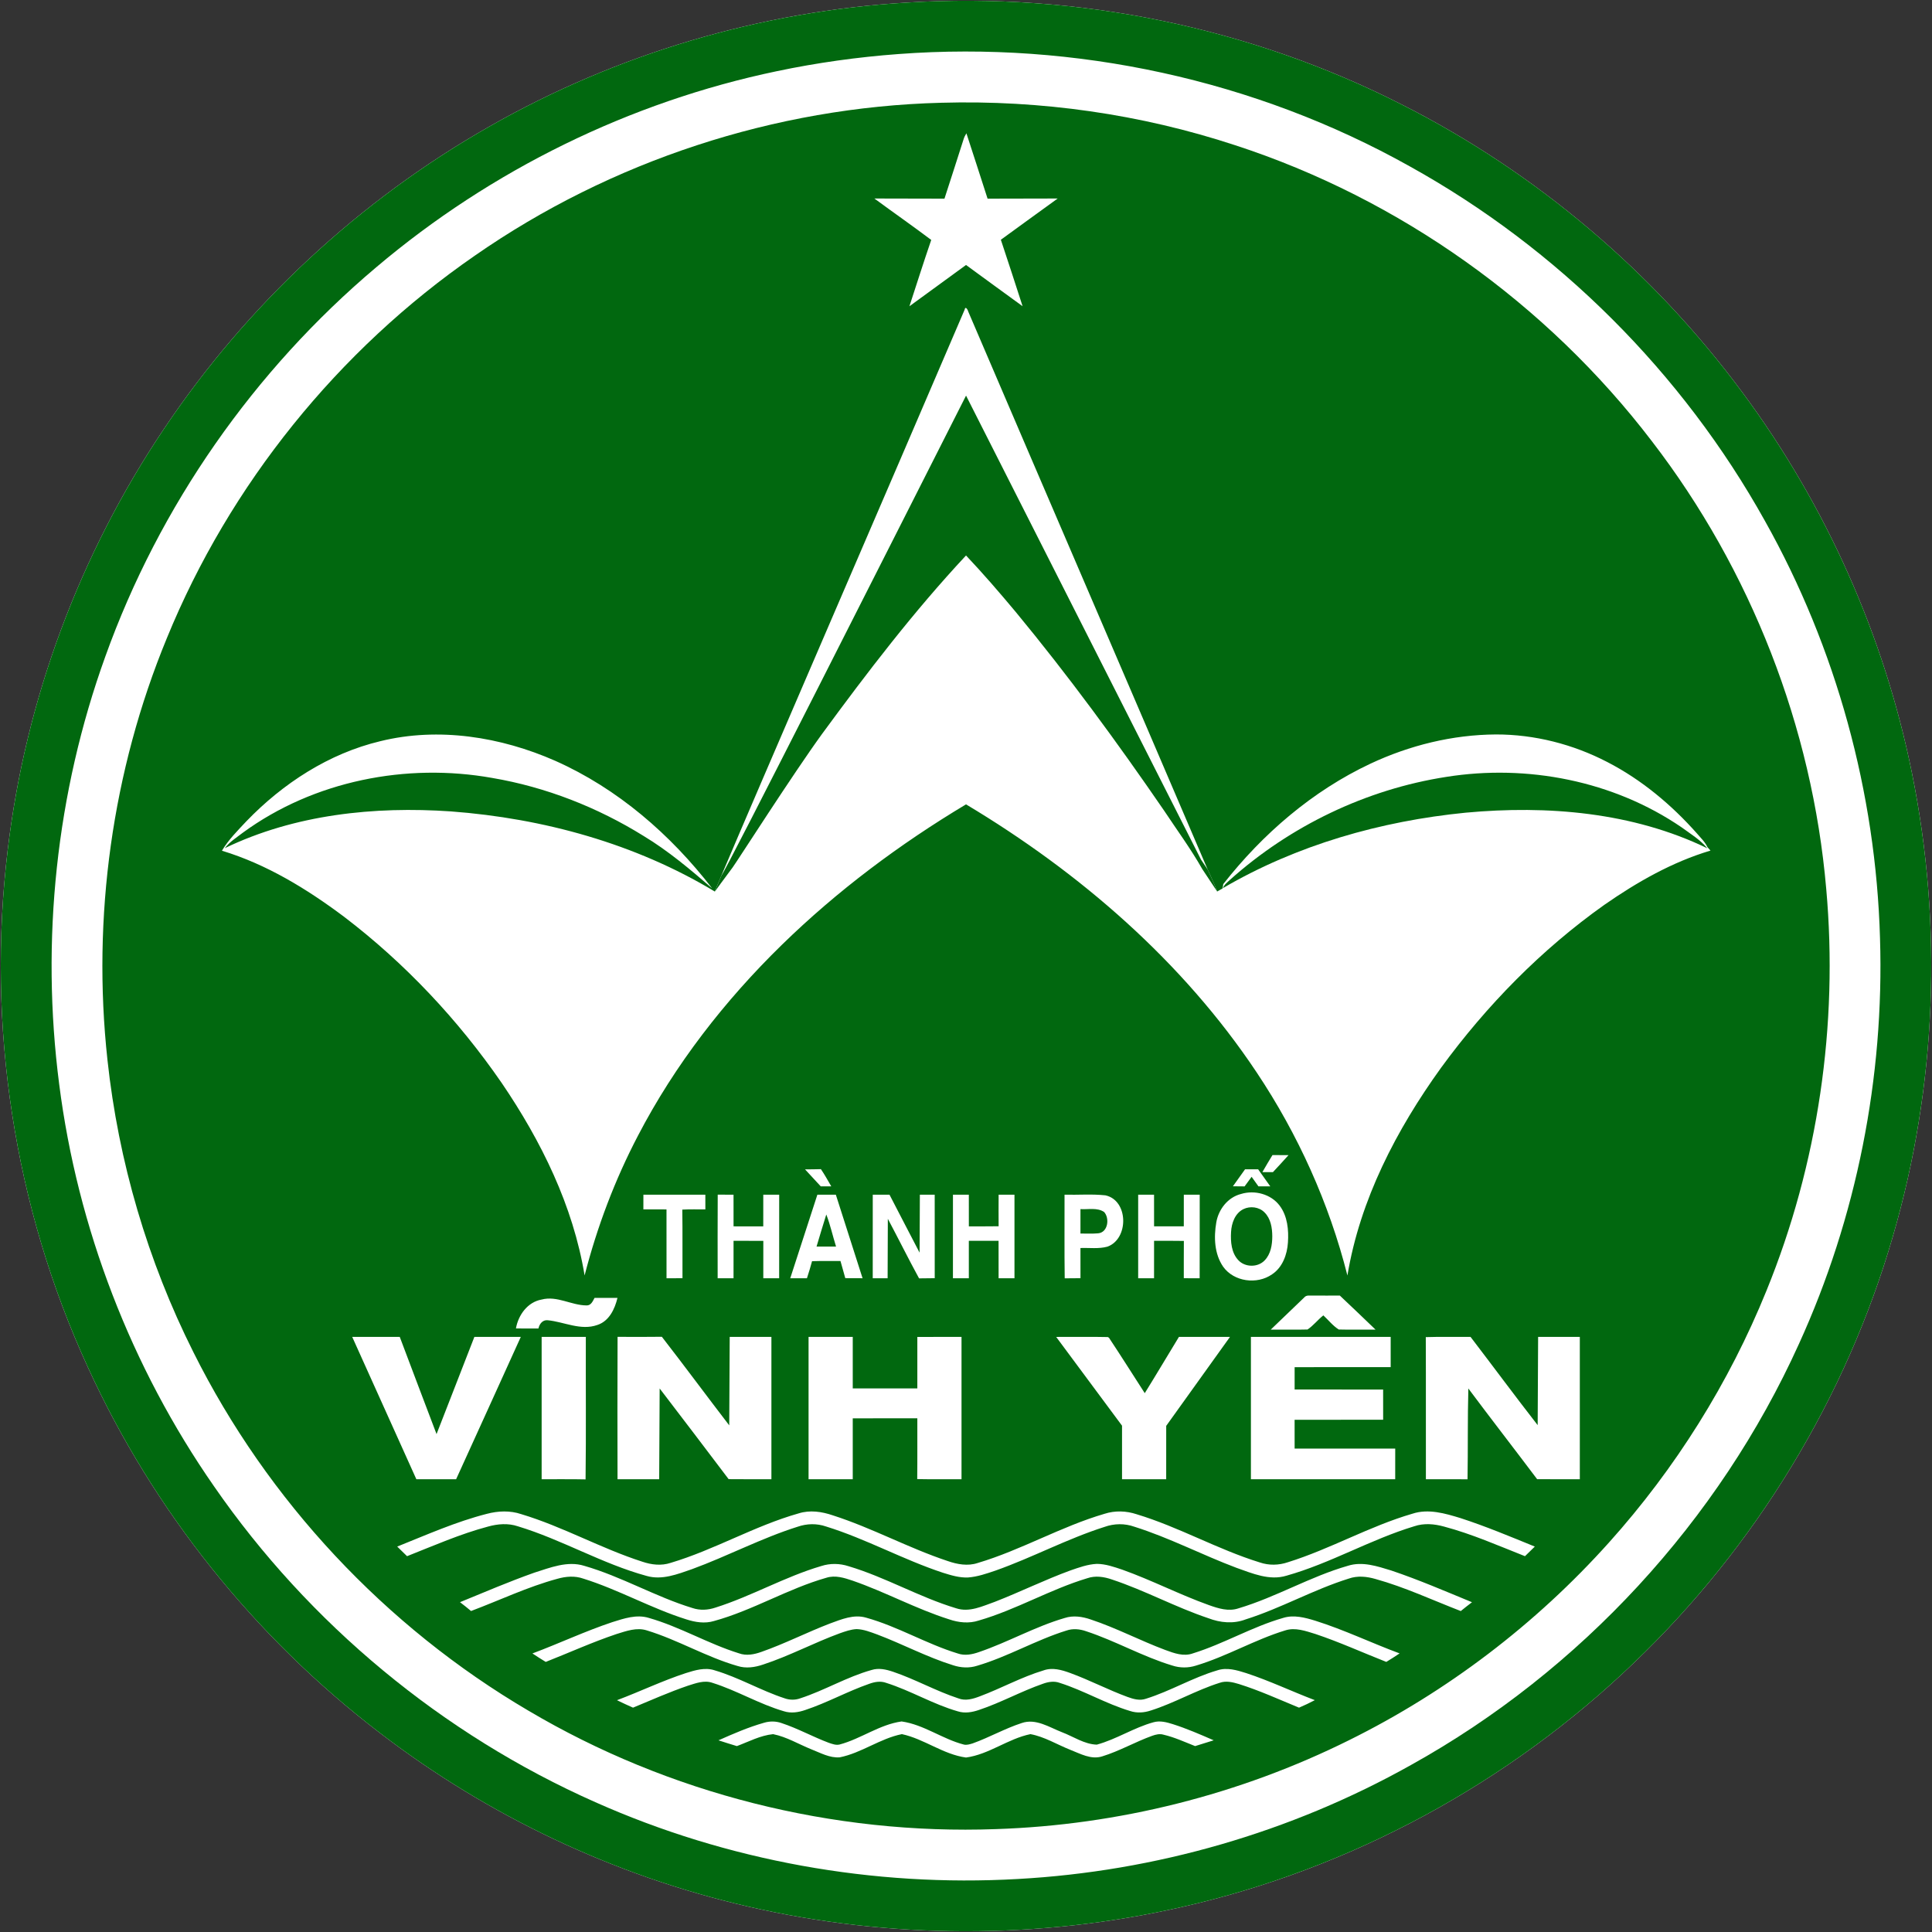
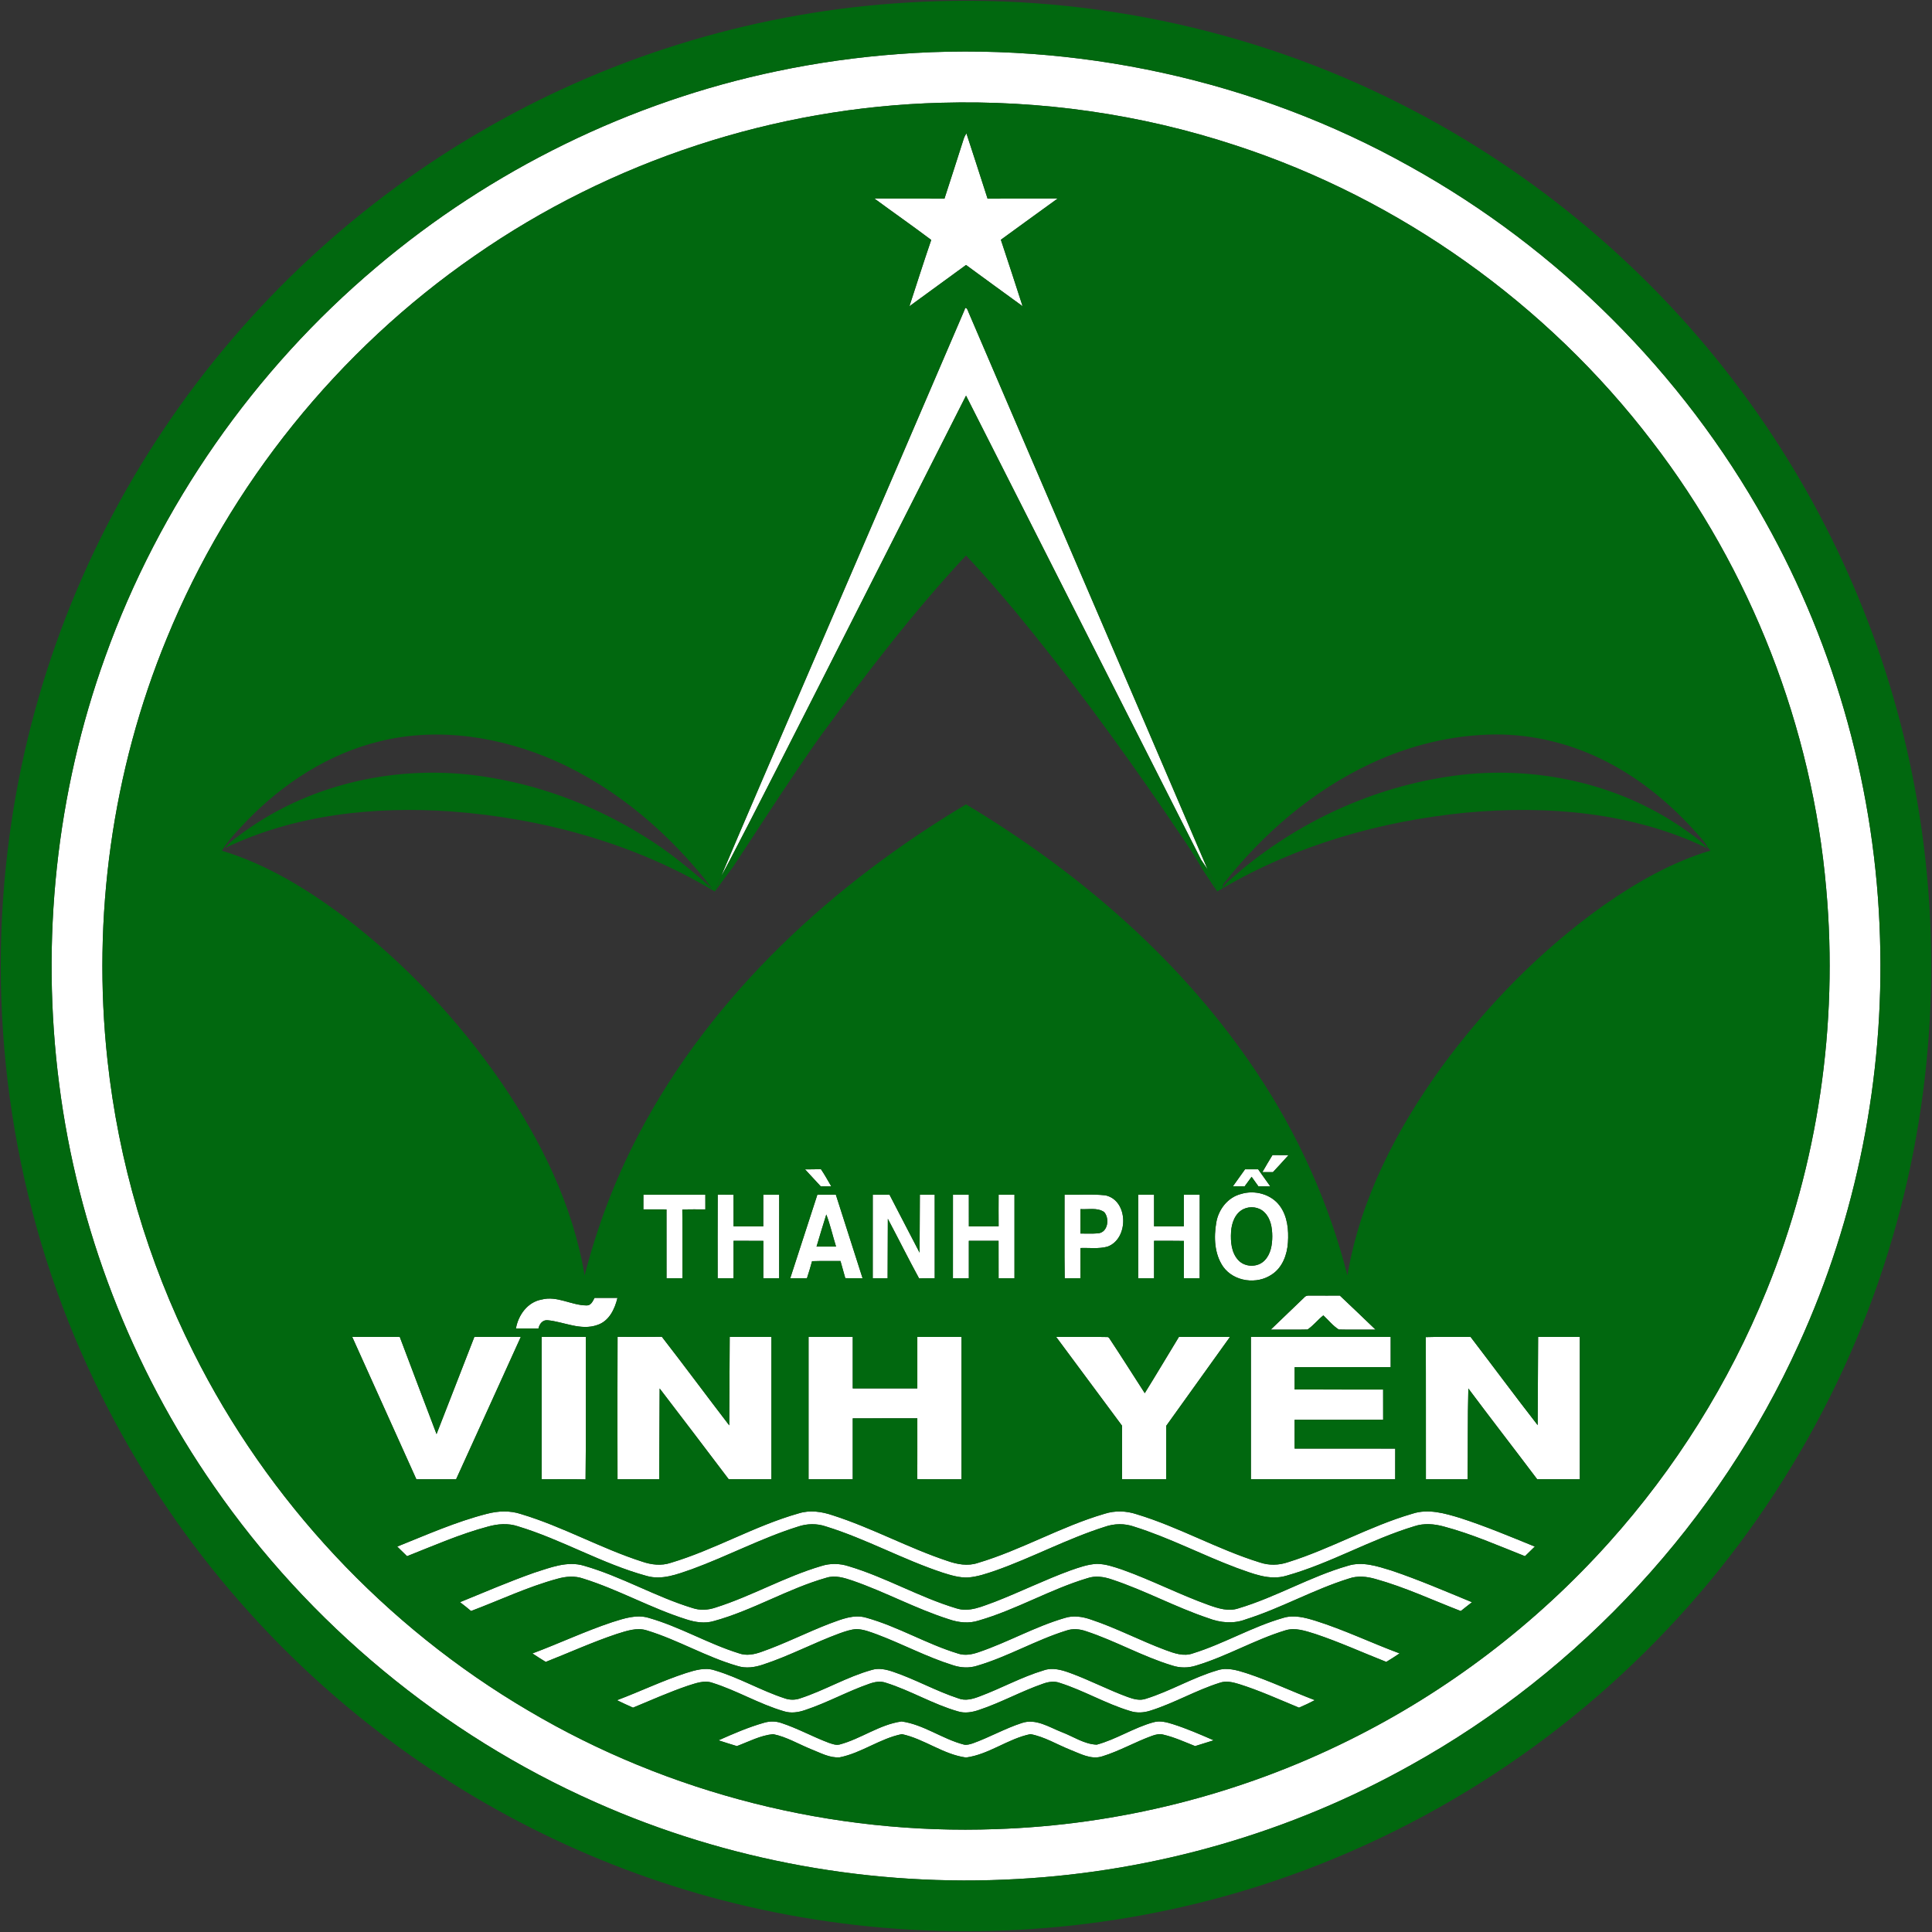
<svg xmlns="http://www.w3.org/2000/svg" version="1.1" id="Layer_1" x="0px" y="0px" viewBox="0 0 900.72 900.72" style="enable-background:new 0 0 900.72 900.72;" xml:space="preserve">
  <rect x="0" y="0" width="900.72" height="900.72" fill="#333333" stroke="none" />
  <style type="text/css"> .st0{fill:#FFFFFF;} .st1{fill:#01680F;} </style>
  <g>
    <path class="st0" d="M428.48,595.99c2.43-0.06,4.86-0.07,7.3-0.08c-0.02-12.98,0.01-25.95-0.01-38.93 c-2.31-0.01-4.62-0.01-6.92-0.01c-0.08,9.01-0.04,18.02-0.13,27.03c-4.74-8.98-9.32-18.03-14.03-27.03c-2.6,0-5.21,0-7.8,0.01 c-0.01,12.98-0.01,25.97-0.01,38.95c2.31,0,4.62,0,6.94,0c0.03-9.24,0.06-18.48,0.1-27.72 C418.83,577.44,423.47,586.81,428.48,595.99z" />
    <path class="st0" d="M387.54,553.08c-1.57-2.7-3.07-5.44-4.82-8.01c-2.47,0.08-4.94,0.09-7.4,0.1c2.42,2.64,4.86,5.29,7.31,7.91 C384.26,553.07,385.89,553.07,387.54,553.08z" />
    <path class="st0" d="M397.56,623.28c-6.87-0.01-13.73-0.01-20.6,0c0,22.12,0,44.23,0,66.35c6.87,0.01,13.73,0.01,20.6,0 c0.01-9.46,0-18.93,0-28.39c10.04-0.02,20.07-0.01,30.11-0.01c-0.03,9.45,0.06,18.89-0.05,28.34c6.88,0.14,13.77,0.04,20.65,0.06 c0-22.12,0-44.23,0-66.35c-6.87-0.01-13.74-0.02-20.6,0.01c0,8,0,16,0,24c-10.04,0-20.07,0.01-30.11,0 C397.56,639.28,397.56,631.28,397.56,623.28z" />
    <path class="st0" d="M658.5,705.7c-19.99,5.81-38.18,16.43-58.04,22.62c-4.26,1.46-8.88,1.56-13.14,0.1 c-19.67-6.08-37.69-16.51-57.4-22.46c-4.84-1.61-10.11-1.79-14.99-0.21c-20.33,5.95-38.81,16.9-59.11,22.93 c-4.63,1.55-9.54,0.64-14.02-0.92c-18.23-6.05-35.18-15.4-53.47-21.27c-5.13-1.76-10.74-2.61-16.01-0.93 c-20.57,5.83-39.18,16.96-59.65,23.06c-4.32,1.45-8.94,0.91-13.17-0.53c-19.29-6.18-37.07-16.35-56.49-22.18 c-5.2-1.76-10.82-1.53-16.08-0.13c-14.38,3.67-27.99,9.75-41.74,15.25c1.53,1.48,3.06,2.98,4.59,4.48 c12.45-4.92,24.76-10.35,37.72-13.8c4.53-1.27,9.4-1.67,13.93-0.14c20.57,6.22,39.28,17.47,60.04,23.14 c7.16,2.08,14.37-0.81,21.08-3.13c16.66-6.09,32.41-14.48,49.34-19.81c4.28-1.49,8.95-1.59,13.25-0.1 c18.68,5.79,35.88,15.43,54.44,21.55c3.81,1.19,7.74,2.41,11.78,2.21c4.41-0.33,8.61-1.81,12.76-3.21 c17.23-6.09,33.43-14.84,50.87-20.38c4.46-1.59,9.35-1.67,13.83-0.08c16.38,5.15,31.64,13.17,47.68,19.19 c7.41,2.61,15.37,6.09,23.32,3.64c20.54-5.78,39.12-16.86,59.53-23.03c4.51-1.53,9.37-1.11,13.9,0.15 c12.96,3.45,25.26,8.88,37.71,13.8c1.52-1.5,3.05-3,4.59-4.48c-11.46-4.67-22.89-9.46-34.66-13.28 C673.71,705.56,665.93,703.26,658.5,705.7z" />
    <path class="st0" d="M376.2,595.95c0.86-2.64,1.68-5.29,2.39-7.97c4.42-0.16,8.83-0.05,13.25-0.09c0.77,2.66,1.53,5.33,2.25,8.01 c2.68,0.03,5.36,0.04,8.05,0.03c-4.14-12.99-8.3-25.97-12.46-38.95c-2.87-0.01-5.74-0.01-8.61-0.01 c-4.23,12.99-8.45,25.97-12.65,38.97C371.01,595.93,373.6,595.93,376.2,595.95z M385.23,566.21c1.88,4.87,2.99,9.99,4.55,14.97 c-3.04,0-6.07,0-9.1,0C382.2,576.19,383.63,571.17,385.23,566.21z" />
    <path class="st0" d="M496.38,595.97c2.44-0.04,4.89-0.05,7.35-0.06c-0.02-4.7-0.02-9.39-0.01-14.07c4.19-0.16,8.49,0.49,12.59-0.64 c10.01-3.6,9.88-21.57-0.95-23.92c-6.32-0.68-12.71-0.14-19.06-0.3C496.34,569.98,496.19,582.97,496.38,595.97z M503.72,563.7 c3.64,0.25,7.81-0.83,11.03,1.35c2.65,2.89,1.83,9.47-2.72,9.93c-2.76,0.26-5.55,0.09-8.31,0.11 C503.71,571.29,503.71,567.5,503.72,563.7z" />
    <path class="st0" d="M451.69,571.75c-0.02-4.93,0-9.85-0.01-14.77c-2.47-0.01-4.94-0.01-7.4,0c-0.01,12.98-0.01,25.97-0.01,38.95 c2.47,0,4.94,0,7.41,0c0-5.82,0.01-11.63,0-17.44c4.62-0.02,9.24-0.01,13.86-0.01c0.02,5.82-0.01,11.64,0.02,17.46 c2.46-0.01,4.93-0.01,7.4-0.01c0.01-12.98,0.01-25.97,0-38.95c-2.47-0.01-4.93-0.01-7.39-0.01c-0.03,4.9-0.04,9.81,0,14.73 C460.94,571.79,456.32,571.72,451.69,571.75z" />
    <path class="st0" d="M559.29,595.95c0.06-12.99,0.01-25.98,0.03-38.97c-2.48-0.01-4.95-0.01-7.41,0c-0.02,4.92,0,9.84-0.01,14.76 c-4.62,0-9.24,0-13.86,0c-0.01-4.92,0-9.84-0.01-14.76c-2.47-0.01-4.94-0.01-7.4,0c-0.02,12.98-0.01,25.97,0,38.96 c2.46-0.01,4.93-0.01,7.4-0.01c0.01-5.82,0-11.63,0.01-17.45c4.63,0.01,9.26-0.04,13.89,0.05c-0.06,5.79-0.01,11.59-0.03,17.39 C554.36,595.93,556.82,595.93,559.29,595.95z" />
    <path class="st0" d="M523.1,664.67c-0.01,8.32-0.01,16.64,0,24.96c6.86,0.01,13.72,0.01,20.59,0c0.01-8.29-0.02-16.59,0.01-24.88 c9.93-13.81,19.82-27.64,29.73-41.47c-7.94-0.01-15.87-0.01-23.8,0c-5.33,8.74-10.54,17.54-15.93,26.23 c-5.56-8.61-11.02-17.3-16.69-25.84l-0.54-0.32c-8.02-0.18-16.05-0.03-24.07-0.06C502.61,637.1,512.89,650.86,523.1,664.67z" />
    <path class="st0" d="M628.41,729.98c-17.58,5.04-33.47,14.61-50.98,19.83c-4.63,1.59-9.43,0.06-13.83-1.5 c-13.69-4.9-26.65-11.63-40.35-16.51c-3.86-1.29-7.79-2.69-11.9-2.71c-4.26,0.2-8.31,1.68-12.3,3.06 c-11.95,4.36-23.38,10.02-35.24,14.63c-5.74,2.02-11.9,5.07-18.08,3c-17.21-5.19-32.89-14.47-50.12-19.6 c-4.13-1.34-8.58-1.42-12.72-0.08c-17,5-32.47,14.05-49.35,19.38c-3.46,1.17-7.21,1.38-10.7,0.2 c-17.31-5.28-33.08-14.69-50.5-19.69c-7.82-2.41-15.78,0.85-23.2,3.19c-11.73,4.15-23.17,9.06-34.68,13.77 c1.74,1.33,3.47,2.69,5.15,4.12c13.41-5.04,26.4-11.28,40.27-15.03c3.92-1.12,8.13-1.46,12.05-0.08 c16.45,5.14,31.56,13.81,48,18.99c4.16,1.36,8.68,2.08,12.96,0.78c18.11-4.97,34.35-15.04,52.4-20.17 c4.11-1.3,8.34,0.05,12.24,1.37c15.26,5.28,29.51,13.13,44.92,18.01c4.45,1.54,9.34,2.06,13.88,0.56 c17.42-5.03,33.19-14.48,50.54-19.7c3.79-1.33,7.85-0.71,11.56,0.59c15.34,5.07,29.6,12.92,44.93,18.04 c5.57,2.14,11.75,2.72,17.41,0.54c16.46-5.19,31.58-13.88,48.06-19.02c4.06-1.44,8.43-0.97,12.49,0.21 c13.65,3.79,26.52,9.84,39.71,14.93c1.72-1.4,3.46-2.77,5.23-4.12c-12.47-5.14-24.86-10.49-37.65-14.79 C642.14,730.2,635.16,727.83,628.41,729.98z" />
    <path class="st0" d="M567.45,778.76c-11.44,3.36-21.78,9.65-33.16,13.2c-2.87,1.03-5.87,0.18-8.61-0.82 c-9.06-3.32-17.64-7.84-26.7-11.15c-3.97-1.46-8.34-2.73-12.5-1.22c-10.25,3.08-19.66,8.34-29.66,12.07 c-3.18,1.22-6.72,2.28-10.05,0.95c-10.42-3.42-20.04-8.89-30.43-12.4c-3.2-1.08-6.68-1.88-9.99-0.82 c-11.55,3.22-21.93,9.54-33.32,13.23c-2.35,0.84-4.9,0.8-7.24-0.03c-11.13-3.64-21.32-9.72-32.57-13.03 c-4.47-1.51-9.14-0.08-13.45,1.27c-10.95,3.58-21.35,8.6-32.13,12.65c2.47,1.2,4.96,2.36,7.48,3.47 c8.49-3.52,16.91-7.27,25.61-10.24c3.66-1.14,7.61-2.69,11.43-1.33c11.43,3.58,21.81,9.91,33.32,13.25 c3.27,1.05,6.74,0.52,9.92-0.58c10.21-3.38,19.67-8.68,29.83-12.21c2.53-0.92,5.31-1.42,7.91-0.45 c11.44,3.61,21.84,9.96,33.38,13.27c3.28,1.05,6.76,0.44,9.94-0.66c10.18-3.39,19.6-8.66,29.73-12.18 c2.52-0.92,5.29-1.39,7.88-0.42c11.25,3.56,21.49,9.73,32.8,13.11c3.14,1.05,6.53,0.81,9.64-0.23c11.02-3.49,21.08-9.44,32.1-12.91 c2.96-1.07,6.09-0.31,8.99,0.57c9.59,3,18.74,7.2,28.02,11.01c2.5-1.08,4.97-2.22,7.37-3.5c-10.73-4.07-21.11-9.05-32.03-12.62 C576.63,778.64,571.94,777.22,567.45,778.76z" />
    <path class="st0" d="M328.85,563.83c-0.01-2.29-0.01-4.57-0.01-6.85c-9.63-0.01-19.26-0.01-28.88,0c-0.01,2.27-0.01,4.56-0.01,6.84 c3.59,0,7.19,0,10.78,0.02c0,10.7-0.01,21.4,0.01,32.1c2.48-0.01,4.96-0.01,7.44-0.02c-0.06-10.67,0.08-21.33-0.08-31.99 C321.68,563.74,325.26,563.84,328.85,563.83z" />
    <path class="st0" d="M287.92,623.25c-0.1,22.13-0.07,44.27-0.02,66.4c6.47-0.03,12.94-0.01,19.42-0.02 c0.08-14.1,0.13-28.21,0.22-42.31c10.76,14.06,21.49,28.15,32.16,42.28c6.65,0.08,13.29,0.02,19.94,0.03 c0.01-22.11,0.01-44.23,0-66.35c-6.48-0.01-12.96-0.01-19.44,0c-0.08,13.75-0.15,27.49-0.22,41.24 c-10.54-13.72-20.81-27.64-31.42-41.3C301.68,623.32,294.8,623.28,287.92,623.25z" />
    <path class="st0" d="M423.98,142.78c8.82-6.39,17.59-12.83,26.39-19.24c8.8,6.4,17.55,12.86,26.37,19.22 c-3.33-10.34-6.71-20.67-10.13-30.98c8.79-6.47,17.69-12.79,26.5-19.23c-10.9,0.03-21.8,0.04-32.69,0.07 c-3.3-10.15-6.52-20.33-9.87-30.47c-0.57,0.91-1.06,1.87-1.36,2.91c-2.91,9.2-5.91,18.37-8.87,27.56 c-10.9-0.03-21.79-0.04-32.68-0.07c8.8,6.48,17.77,12.73,26.51,19.31C430.63,122.12,427.35,132.47,423.98,142.78z" />
    <path class="st0" d="M355.86,595.93c2.46,0,4.92,0,7.39,0.01c0.03-12.99,0.01-25.97,0.02-38.96c-2.48-0.01-4.95-0.01-7.42,0 c-0.01,4.92,0.01,9.84-0.01,14.77c-4.62-0.01-9.23,0-13.85-0.01c-0.01-4.92,0-9.84-0.01-14.76c-2.46-0.01-4.92-0.01-7.37-0.02 c-0.09,12.99-0.02,25.98-0.03,38.98c2.46-0.01,4.93-0.01,7.4-0.01c0.01-5.82,0-11.64,0.01-17.45c4.63,0,9.25-0.02,13.88,0.02 C355.84,584.31,355.85,590.12,355.86,595.93z" />
    <path class="st0" d="M277.18,605.1c-0.83,1.55-1.66,3.63-3.8,3.5c-7.08-0.06-13.69-4.63-20.88-2.73 c-6.53,1.16-10.88,7.22-11.96,13.46c3.49,0.05,6.99,0.05,10.49,0.02c0.45-2.08,1.92-4.08,4.29-3.84c7.69,0.74,15.42,4.97,23.19,2.2 c5.48-1.79,8.11-7.42,9.36-12.61C284.31,605.08,280.75,605.07,277.18,605.1z" />
    <path class="st0" d="M648.35,637.38c0-4.7,0-9.4,0-14.1c-21.72,0-43.44-0.01-65.16,0c0,22.12,0,44.23,0,66.35 c22.43,0.01,44.85,0.01,67.27,0c0.01-4.76,0.01-9.52,0.01-14.27c-15.64-0.02-31.27,0.01-46.9-0.01c0-4.48,0-8.95-0.01-13.42 c13.76-0.05,27.52,0.01,41.28-0.03c-0.02-4.7-0.02-9.39-0.01-14.08c-13.75-0.03-27.51,0-41.26-0.02c0-3.47,0-6.94,0-10.41 C618.49,637.37,633.42,637.39,648.35,637.38z" />
    <path class="st0" d="M537.76,802.94c-9.17,2.51-17.26,7.94-26.42,10.43c-5.82-0.18-10.91-3.78-16.25-5.8 c-5.92-2.3-12.19-6.55-18.75-4.27c-7.87,2.56-15.09,6.7-22.87,9.49c-1.31,0.39-2.72,0.87-4.09,0.55 c-10.02-2.58-18.7-9.33-29.04-10.78c-10.31,1.42-18.97,8.12-28.94,10.76c-1.72,0.4-3.42-0.28-5.02-0.81 c-7.46-2.8-14.47-6.71-22.04-9.2c-2.64-0.93-5.52-0.94-8.18-0.13c-7.29,2.07-14.27,5.1-21.19,8.18c2.84,0.94,5.71,1.81,8.57,2.69 c5.54-2.06,10.94-4.98,16.9-5.57c6.29,1.26,11.89,4.68,17.79,7.06c4.26,1.65,8.55,4.12,13.26,3.75 c10.19-2.04,18.82-8.79,28.98-10.82c10.42,2.24,19.26,9.47,29.9,10.91c10.68-1.43,19.54-8.76,30.03-10.91 c6.56,1.21,12.37,4.84,18.53,7.29c4.72,1.83,9.76,4.75,14.96,3.07c8.05-2.47,15.38-6.75,23.29-9.59c1.68-0.6,3.49-1.04,5.26-0.51 c5.1,1.19,9.88,3.4,14.74,5.32c2.89-0.88,5.78-1.77,8.66-2.7c-6.27-2.73-12.56-5.47-19.08-7.54 C543.87,802.9,540.76,802.07,537.76,802.94z" />
    <path class="st0" d="M252.52,623.28c0,22.12,0.01,44.23,0,66.35c6.83,0.05,13.65-0.08,20.48,0.08c0.28-22.14,0.04-44.29,0.12-66.43 C266.25,623.27,259.39,623.27,252.52,623.28z" />
    <path class="st0" d="M598.18,754.3c-14.5,4.16-27.59,12.03-41.98,16.5c-4.34,1.61-8.83-0.05-12.92-1.56 c-11.73-4.38-22.86-10.28-34.76-14.22c-3.9-1.35-8.17-2-12.17-0.69c-13.79,4.02-26.35,11.25-39.91,15.87 c-3.17,1.12-6.64,1.82-9.91,0.67c-14.65-4.47-27.94-12.58-42.72-16.69c-5.75-1.7-11.51,0.76-16.86,2.71 c-10.76,4.12-21.05,9.41-31.94,13.22c-3.36,1.21-7.06,1.95-10.52,0.68c-14.39-4.48-27.49-12.36-41.99-16.5 c-5.72-1.77-11.59,0.26-17.05,1.97c-12.66,4.21-24.74,9.93-37.23,14.59c2.04,1.36,4.11,2.67,6.21,3.95c11-4.33,21.79-9.24,33.01-13 c4.53-1.39,9.4-3.22,14.15-1.68c14.51,4.42,27.68,12.4,42.27,16.58c3.92,1.25,8.09,0.63,11.9-0.67 c12.26-4.01,23.68-10.15,35.78-14.58c2.54-0.88,5.12-1.82,7.84-1.95c3.32,0.11,6.44,1.38,9.53,2.49 c11.92,4.49,23.22,10.57,35.41,14.36c3.63,1.21,7.59,1.42,11.27,0.23c14.33-4.22,27.32-11.96,41.57-16.39 c3.01-1.05,6.26-0.73,9.23,0.32c13.68,4.5,26.28,11.79,40.08,15.96c3.61,1.2,7.52,1.21,11.14,0.04 c14.29-4.28,27.27-12.02,41.52-16.38c4.74-1.55,9.62,0.28,14.15,1.66c11.23,3.76,22.02,8.68,33.03,13.01 c2.09-1.28,4.17-2.58,6.19-3.97c-13.17-4.88-25.87-11.02-39.29-15.23C608.38,754.12,603.17,752.72,598.18,754.3z" />
    <path class="st0" d="M212.64,689.65c10.09-22.11,20.11-44.24,30.16-66.37c-7.22-0.01-14.43,0-21.64-0.01 c-5.92,15.09-11.7,30.24-17.64,45.32c-5.77-15.08-11.42-30.21-17.15-45.31c-7.38,0-14.77-0.01-22.16,0 c9.96,22.13,19.91,44.25,29.9,66.36C200.29,689.63,206.46,689.63,212.64,689.65z" />
    <path class="st0" d="M559.97,400.87c0.42,0.59,2.64,3.94,3.06,4.52c-37.1-86.71-74.46-173.32-111.58-260.02 c-0.18-0.81-1.35-3.04-1.76-0.9c-33.06,77.27-98.33,228.13-113.31,263.61c1.91-1.87,78.1-152.81,113.99-223.63 C486.91,256.59,523.47,328.72,559.97,400.87z" />
-     <path class="st0" d="M791.16,388.59c-11.87-13.39-25.85-25.09-41.8-33.31c-15.98-8.3-33.94-12.9-51.97-12.86 c-20.19,0.12-40.23,5.07-58.47,13.63c-27.04,12.71-50.25,32.72-68.61,56.14c-0.08,0.5-0.23,1.51-0.31,2.02 c-0.86,0.47-1.7,0.95-2.54,1.43c0,0-6.26-9.43-6.91-10.41c-5.36-9.46-11.83-18.25-17.83-27.3c-21.82-31.8-44.64-62.94-69.21-92.67 c-7.49-8.96-15.12-17.81-23.14-26.29c-24.36,26.09-46.08,54.51-67.17,83.27c-13.37,18.39-39.35,59.02-41.64,62.16 c-3.22,4.25-8.29,11.25-8.29,11.25c-37.1-22.37-79.98-34.13-122.99-37.36c-35.77-2.47-72.86,1.42-105.47,17.13 c2.29-2.99,5.55-4.99,8.49-7.27c33.05-24.12,76.19-32.62,116.22-25.46c24.99,4.25,49.02,13.68,70.53,27.04 c11.52,6.95,21.8,15.65,31.95,24.41c-19.35-25.07-44.06-46.52-73.15-59.45c-25.35-11.16-54.33-15.84-81.51-9.15 c-24.03,5.73-45.47,19.7-62.49,37.36c-4.06,4.34-8.32,8.57-11.38,13.71c20.8,6.3,39.59,17.81,56.89,30.76 c28.44,21.67,53.24,48.07,73.53,77.5c18.41,27.06,33.3,57.23,38.66,89.76c5.8-22.59,14.09-44.55,24.91-65.22 c17.22-33.08,40.38-62.87,67.02-88.89c25.83-25.23,54.94-46.98,85.89-65.52c53.03,31.75,101.06,73.28,135.49,124.95 c19.29,28.9,33.8,61,42.32,94.71c5.88-35.41,22.86-67.98,43.66-96.86c21.2-29.03,46.72-55.09,76.07-75.92 c15.26-10.62,31.66-20,49.56-25.32c-0.49-0.54-0.97-1.08-1.43-1.61C794.89,392.49,792.89,390.61,791.16,388.59z M683.31,378.88 c-39.52,3.91-78.72,15.03-113.13,35.15c0.56-1.64,2.01-2.67,3.21-3.81c28.11-25.17,63.53-42.23,100.85-48.02 c37.75-6.02,77.94,1.81,109.66,23.46c4.19,3.06,8.75,5.82,12.11,9.84C761.21,378.64,721.38,375.35,683.31,378.88z" />
    <path class="st0" d="M333.38,415.34c0.13-0.35,0.38-0.97,0.68-1.71C333.73,414.44,333.5,415.01,333.38,415.34z" />
    <path class="st0" d="M566.01,412.05c0.17,0.4,0.33,0.78,0.48,1.14C566.34,412.81,566.18,412.43,566.01,412.05z" />
    <path class="st0" d="M822.86,242.91c-38.44-69.08-96.51-127.06-165.66-165.38c-72-40.32-155.98-58.48-238.23-52.34 c-19.06,1.41-38.04,4.05-56.75,7.99c-68.57,14.32-133.33,46.14-186.78,91.39C118.42,172.64,74.26,235.87,49.09,306.1 c-22.91,63.48-30.15,132.45-21.5,199.36c8.56,67.07,33.57,131.95,72.17,187.45c44.31,64.12,106.52,115.7,177.77,147.28 c61.55,27.43,129.69,39.65,196.94,35.82c64.07-3.51,127.32-21.73,183.3-53.12c79.14-43.95,143.53-113.8,180.88-196.26 c26.94-59.06,39.86-124.37,37.83-189.23C874.55,369.52,856.08,302.15,822.86,242.91z M823.55,601.74 c-17.43,42.99-42.43,82.89-73.43,117.41c-34.05,37.98-75.35,69.46-121.07,92.1c-51.09,25.41-107.67,39.63-164.7,41.5 c-75.95,2.79-152.58-16.5-218-55.22c-66.67-39.15-121.63-97.9-156.16-167.08C68.83,587.9,55.2,541.48,50.1,494.15 c-7.24-66.5,2.18-134.8,27.7-196.66c29.29-71.61,79.86-134.27,143.49-178.25c63.52-44.22,140.09-69.33,217.46-71.33 c46.39-1.33,93.02,5.29,137.11,19.8c76.71,24.98,145.3,73.88,194.25,137.97c46.16,59.99,74.77,133.28,81.3,208.7 C857.09,477.87,847.62,542.69,823.55,601.74z" />
-     <path class="st0" d="M882.47,576.4c-21.8,75.27-63.93,144.44-120.51,198.62c-58.34,56.18-132.11,96.19-211.12,114.08 c-66.31,15.13-136.05,15.03-202.31-0.31c-62.12-14.32-121.04-42.2-171.59-81.01C118.67,763.22,71.5,704.25,41.02,637.52 C6.55,562.62-6.29,478.11,3.59,396.31c8.3-70.1,33.58-138.08,73.02-196.61c38.73-57.73,91-106.3,151.43-140.65 C287.43,25.15,354.69,5.2,422.95,1.2c79.35-4.92,159.97,11.53,230.83,47.67c62.41,31.62,117.2,78.06,158.74,134.35 c38.76,52.36,65.93,113.27,78.84,177.14C905.83,431.68,902.86,506.52,882.47,576.4z" />
    <path class="st0" d="M567.05,569.89c-1.2,6.92-0.91,14.7,3.2,20.67c5.03,7.03,15.79,8.43,22.78,3.56 c4.89-3.23,7.06-9.21,7.42-14.84c0.4-5.88-0.2-12.28-3.83-17.15c-4.04-5.43-11.66-7.45-18.02-5.49 C572.45,558.17,568.1,563.79,567.05,569.89z M573.93,574.42c0.21-4.13,1.81-8.75,5.75-10.71c3.16-1.55,7.32-1.04,9.83,1.51 c2.94,2.88,3.62,7.23,3.64,11.17c-0.01,3.94-0.69,8.28-3.56,11.22c-3.19,3.37-9.16,3.28-12.29-0.12 C574.07,584.01,573.67,578.93,573.93,574.42z" />
    <path class="st0" d="M600.72,538.54c-2.5,0-4.99,0-7.48-0.03c-1.62,2.61-3.17,5.28-4.71,7.95c1.63-0.01,3.27,0,4.92,0.01 C595.89,543.84,598.34,541.22,600.72,538.54z" />
    <path class="st0" d="M580.45,545.15c-1.89,2.63-3.77,5.27-5.65,7.91c1.81,0.01,3.62,0.02,5.44,0.05c1.1-1.48,2.19-2.98,3.28-4.47 c1.05,1.47,2.11,2.96,3.17,4.44c1.83-0.01,3.67-0.01,5.52,0c-1.88-2.66-3.75-5.31-5.65-7.94 C584.51,545.14,582.48,545.14,580.45,545.15z" />
    <path class="st0" d="M612.37,604c-1.47,0.13-3.3-0.44-4.35,0.92c-5.22,4.97-10.39,9.97-15.58,14.96 c5.71-0.05,11.44,0.11,17.15-0.05c2.74-1.84,4.78-4.55,7.37-6.59c2.38,2.2,4.44,4.87,7.19,6.59c5.71,0.16,11.43,0,17.14,0.05 c-5.55-5.29-11.05-10.65-16.65-15.88C620.55,604.04,616.46,604.03,612.37,604z" />
    <path class="st0" d="M716.88,664.42c-10.59-13.6-20.83-27.47-31.3-41.15c-6.96,0.07-13.91-0.12-20.86,0.11 c0.1,22.08,0,44.17,0.05,66.26c6.46,0,12.93-0.03,19.41,0.02c0.24-14.11-0.01-28.23,0.38-42.33 c10.58,14.17,21.43,28.15,32.07,42.28c6.63,0.05,13.27,0.02,19.9,0.02c0.01-22.12,0.01-44.23,0-66.35 c-6.48-0.01-12.96-0.01-19.44,0C717.02,636.99,716.93,650.7,716.88,664.42z" />
    <path class="st1" d="M891.36,360.36c-12.91-63.87-40.08-124.78-78.84-177.14c-41.54-56.29-96.33-102.73-158.74-134.35 C582.92,12.73,502.3-3.72,422.95,1.2c-68.26,4-135.52,23.95-194.91,57.85C167.61,93.4,115.34,141.97,76.61,199.7 C37.17,258.23,11.89,326.21,3.59,396.31c-9.88,81.8,2.96,166.31,37.43,241.21c30.48,66.73,77.65,125.7,135.92,170.26 c50.55,38.81,109.47,66.69,171.59,81.01c66.26,15.34,136,15.44,202.31,0.31c79.01-17.89,152.78-57.9,211.12-114.08 c56.58-54.18,98.71-123.35,120.51-198.62C902.86,506.52,905.83,431.68,891.36,360.36z M838.65,626.63 c-37.35,82.46-101.74,152.31-180.88,196.26c-55.98,31.39-119.23,49.61-183.3,53.12c-67.25,3.83-135.39-8.39-196.94-35.82 c-71.25-31.58-133.46-83.16-177.77-147.28c-38.6-55.5-63.61-120.38-72.17-187.45c-8.65-66.91-1.41-135.88,21.5-199.36 c25.17-70.23,69.33-133.46,126.35-181.53c53.45-45.25,118.21-77.07,186.78-91.39c18.71-3.94,37.69-6.58,56.75-7.99 c82.25-6.14,166.23,12.02,238.23,52.34c69.15,38.32,127.22,96.3,165.66,165.38c33.22,59.24,51.69,126.61,53.62,194.49 C878.51,502.26,865.59,567.57,838.65,626.63z" />
    <path class="st1" d="M770.11,205.68C721.16,141.59,652.57,92.69,575.86,67.71c-44.09-14.51-90.72-21.13-137.11-19.8 c-77.37,2-153.94,27.11-217.46,71.33c-63.63,43.98-114.2,106.64-143.49,178.25c-25.52,61.86-34.94,130.16-27.7,196.66 c5.1,47.33,18.73,93.75,40.09,136.3c34.53,69.18,89.49,127.93,156.16,167.08c65.42,38.72,142.05,58.01,218,55.22 c57.03-1.87,113.61-16.09,164.7-41.5c45.72-22.64,87.02-54.12,121.07-92.1c31-34.52,56-74.42,73.43-117.41 c24.07-59.05,33.54-123.87,27.86-187.36C844.88,338.96,816.27,265.67,770.11,205.68z M440.32,92.62 c2.96-9.19,5.96-18.36,8.87-27.56c0.3-1.04,0.79-2,1.36-2.91c3.35,10.14,6.57,20.32,9.87,30.47c10.89-0.03,21.79-0.04,32.69-0.07 c-8.81,6.44-17.71,12.76-26.5,19.23c3.42,10.31,6.8,20.64,10.13,30.98c-8.82-6.36-17.57-12.82-26.37-19.22 c-8.8,6.41-17.57,12.85-26.39,19.24c3.37-10.31,6.65-20.66,10.17-30.92c-8.74-6.58-17.71-12.83-26.51-19.31 C418.53,92.58,429.42,92.59,440.32,92.62z M164.21,623.28c7.39-0.01,14.78,0,22.16,0c5.73,15.1,11.38,30.23,17.15,45.31 c5.94-15.08,11.72-30.23,17.64-45.32c7.21,0.01,14.42,0,21.64,0.01c-10.05,22.13-20.07,44.26-30.16,66.37 c-6.18-0.02-12.35-0.02-18.53-0.01C184.12,667.53,174.17,645.41,164.21,623.28z M318.18,595.92c-2.48,0.01-4.96,0.01-7.44,0.02 c-0.02-10.7-0.01-21.4-0.01-32.1c-3.59-0.02-7.19-0.02-10.78-0.02c0-2.28,0-4.57,0.01-6.84c9.62-0.01,19.25-0.01,28.88,0 c0,2.28,0,4.56,0.01,6.85c-3.59,0.01-7.17-0.09-10.75,0.1C318.26,574.59,318.12,585.25,318.18,595.92z M308.56,623.22 c10.61,13.66,20.88,27.58,31.42,41.3c0.07-13.75,0.14-27.49,0.22-41.24c6.48-0.01,12.96-0.01,19.44,0 c0.01,22.12,0.01,44.24,0,66.35c-6.65-0.01-13.29,0.05-19.94-0.03c-10.67-14.13-21.4-28.22-32.16-42.28 c-0.09,14.1-0.14,28.21-0.22,42.31c-6.48,0.01-12.95-0.01-19.42,0.02c-0.05-22.13-0.08-44.27,0.02-66.4 C294.8,623.28,301.68,623.32,308.56,623.22z M341.99,578.48c-0.01,5.81,0,11.63-0.01,17.45c-2.47,0-4.94,0-7.4,0.01 c0.01-13-0.06-25.99,0.03-38.98c2.45,0.01,4.91,0.01,7.37,0.02c0.01,4.92,0,9.84,0.01,14.76c4.62,0.01,9.23,0,13.85,0.01 c0.02-4.93,0-9.85,0.01-14.77c2.47-0.01,4.94-0.01,7.42,0c-0.01,12.99,0.01,25.97-0.02,38.96c-2.47-0.01-4.93-0.01-7.39-0.01 c-0.01-5.81-0.02-11.62,0.01-17.43C351.24,578.46,346.62,578.48,341.99,578.48z M278.51,617.71c-7.77,2.77-15.5-1.46-23.19-2.2 c-2.37-0.24-3.84,1.76-4.29,3.84c-3.5,0.03-7,0.03-10.49-0.02c1.08-6.24,5.43-12.3,11.96-13.46c7.19-1.9,13.8,2.67,20.88,2.73 c2.14,0.13,2.97-1.95,3.8-3.5c3.57-0.03,7.13-0.02,10.69,0C286.62,610.29,283.99,615.92,278.51,617.71z M273,689.71 c-6.83-0.16-13.65-0.03-20.48-0.08c0.01-22.12,0-44.23,0-66.35c6.87-0.01,13.73-0.01,20.6,0 C273.04,645.42,273.28,667.57,273,689.71z M557.18,814.05c-4.86-1.92-9.64-4.13-14.74-5.32c-1.77-0.53-3.58-0.09-5.26,0.51 c-7.91,2.84-15.24,7.12-23.29,9.59c-5.2,1.68-10.24-1.24-14.96-3.07c-6.16-2.45-11.97-6.08-18.53-7.29 c-10.49,2.15-19.35,9.48-30.03,10.91c-10.64-1.44-19.48-8.67-29.9-10.91c-10.16,2.03-18.79,8.78-28.98,10.82 c-4.71,0.37-9-2.1-13.26-3.75c-5.9-2.38-11.5-5.8-17.79-7.06c-5.96,0.59-11.36,3.51-16.9,5.57c-2.86-0.88-5.73-1.75-8.57-2.69 c6.92-3.08,13.9-6.11,21.19-8.18c2.66-0.81,5.54-0.8,8.18,0.13c7.57,2.49,14.58,6.4,22.04,9.2c1.6,0.53,3.3,1.21,5.02,0.81 c9.97-2.64,18.63-9.34,28.94-10.76c10.34,1.45,19.02,8.2,29.04,10.78c1.37,0.32,2.78-0.16,4.09-0.55c7.78-2.79,15-6.93,22.87-9.49 c6.56-2.28,12.83,1.97,18.75,4.27c5.34,2.02,10.43,5.62,16.25,5.8c9.16-2.49,17.25-7.92,26.42-10.43c3-0.87,6.11-0.04,9,0.87 c6.52,2.07,12.81,4.81,19.08,7.54C562.96,812.28,560.07,813.17,557.18,814.05z M605.62,796.13c-9.28-3.81-18.43-8.01-28.02-11.01 c-2.9-0.88-6.03-1.64-8.99-0.57c-11.02,3.47-21.08,9.42-32.1,12.91c-3.11,1.04-6.5,1.28-9.64,0.23 c-11.31-3.38-21.55-9.55-32.8-13.11c-2.59-0.97-5.36-0.5-7.88,0.42c-10.13,3.52-19.55,8.79-29.73,12.18 c-3.18,1.1-6.66,1.71-9.94,0.66c-11.54-3.31-21.94-9.66-33.38-13.27c-2.6-0.97-5.38-0.47-7.91,0.45 c-10.16,3.53-19.62,8.83-29.83,12.21c-3.18,1.1-6.65,1.63-9.92,0.58c-11.51-3.34-21.89-9.67-33.32-13.25 c-3.82-1.36-7.77,0.19-11.43,1.33c-8.7,2.97-17.12,6.72-25.61,10.24c-2.52-1.11-5.01-2.27-7.48-3.47 c10.78-4.05,21.18-9.07,32.13-12.65c4.31-1.35,8.98-2.78,13.45-1.27c11.25,3.31,21.44,9.39,32.57,13.03 c2.34,0.83,4.89,0.87,7.24,0.03c11.39-3.69,21.77-10.01,33.32-13.23c3.31-1.06,6.79-0.26,9.99,0.82 c10.39,3.51,20.01,8.98,30.43,12.4c3.33,1.33,6.87,0.27,10.05-0.95c10-3.73,19.41-8.99,29.66-12.07c4.16-1.51,8.53-0.24,12.5,1.22 c9.06,3.31,17.64,7.83,26.7,11.15c2.74,1,5.74,1.85,8.61,0.82c11.38-3.55,21.72-9.84,33.16-13.2c4.49-1.54,9.18-0.12,13.51,1.25 c10.92,3.57,21.3,8.55,32.03,12.62C610.59,793.91,608.12,795.05,605.62,796.13z M646.31,774.8c-11.01-4.33-21.8-9.25-33.03-13.01 c-4.53-1.38-9.41-3.21-14.15-1.66c-14.25,4.36-27.23,12.1-41.52,16.38c-3.62,1.17-7.53,1.16-11.14-0.04 c-13.8-4.17-26.4-11.46-40.08-15.96c-2.97-1.05-6.22-1.37-9.23-0.32c-14.25,4.43-27.24,12.17-41.57,16.39 c-3.68,1.19-7.64,0.98-11.27-0.23c-12.19-3.79-23.49-9.87-35.41-14.36c-3.09-1.11-6.21-2.38-9.53-2.49 c-2.72,0.13-5.3,1.07-7.84,1.95c-12.1,4.43-23.52,10.57-35.78,14.58c-3.81,1.3-7.98,1.92-11.9,0.67 c-14.59-4.18-27.76-12.16-42.27-16.58c-4.75-1.54-9.62,0.29-14.15,1.68c-11.22,3.76-22.01,8.67-33.01,13 c-2.1-1.28-4.17-2.59-6.21-3.95c12.49-4.66,24.57-10.38,37.23-14.59c5.46-1.71,11.33-3.74,17.05-1.97 c14.5,4.14,27.6,12.02,41.99,16.5c3.46,1.27,7.16,0.53,10.52-0.68c10.89-3.81,21.18-9.1,31.94-13.22 c5.35-1.95,11.11-4.41,16.86-2.71c14.78,4.11,28.07,12.22,42.72,16.69c3.27,1.15,6.74,0.45,9.91-0.67 c13.56-4.62,26.12-11.85,39.91-15.87c4-1.31,8.27-0.66,12.17,0.69c11.9,3.94,23.03,9.84,34.76,14.22 c4.09,1.51,8.58,3.17,12.92,1.56c14.39-4.47,27.48-12.34,41.98-16.5c4.99-1.58,10.2-0.18,15.03,1.3 c13.42,4.21,26.12,10.35,39.29,15.23C650.48,772.22,648.4,773.52,646.31,774.8z M681.03,751.09 c-13.19-5.09-26.06-11.14-39.71-14.93c-4.06-1.18-8.43-1.65-12.49-0.21c-16.48,5.14-31.6,13.83-48.06,19.02 c-5.66,2.18-11.84,1.6-17.41-0.54c-15.33-5.12-29.59-12.97-44.93-18.04c-3.71-1.3-7.77-1.92-11.56-0.59 c-17.35,5.22-33.12,14.67-50.54,19.7c-4.54,1.5-9.43,0.98-13.88-0.56c-15.41-4.88-29.66-12.73-44.92-18.01 c-3.9-1.32-8.13-2.67-12.24-1.37c-18.05,5.13-34.29,15.2-52.4,20.17c-4.28,1.3-8.8,0.58-12.96-0.78 c-16.44-5.18-31.55-13.85-48-18.99c-3.92-1.38-8.13-1.04-12.05,0.08c-13.87,3.75-26.86,9.99-40.27,15.03 c-1.68-1.43-3.41-2.79-5.15-4.12c11.51-4.71,22.95-9.62,34.68-13.77c7.42-2.34,15.38-5.6,23.2-3.19c17.42,5,33.19,14.41,50.5,19.69 c3.49,1.18,7.24,0.97,10.7-0.2c16.88-5.33,32.35-14.38,49.35-19.38c4.14-1.34,8.59-1.26,12.72,0.08 c17.23,5.13,32.91,14.41,50.12,19.6c6.18,2.07,12.34-0.98,18.08-3c11.86-4.61,23.29-10.27,35.24-14.63 c3.99-1.38,8.04-2.86,12.3-3.06c4.11,0.02,8.04,1.42,11.9,2.71c13.7,4.88,26.66,11.61,40.35,16.51c4.4,1.56,9.2,3.09,13.83,1.5 c17.51-5.22,33.4-14.79,50.98-19.83c6.75-2.15,13.73,0.22,20.2,2.2c12.79,4.3,25.18,9.65,37.65,14.79 C684.49,748.32,682.75,749.69,681.03,751.09z M710.96,725.51c-12.45-4.92-24.75-10.35-37.71-13.8c-4.53-1.26-9.39-1.68-13.9-0.15 c-20.41,6.17-38.99,17.25-59.53,23.03c-7.95,2.45-15.91-1.03-23.32-3.64c-16.04-6.02-31.3-14.04-47.68-19.19 c-4.48-1.59-9.37-1.51-13.83,0.08c-17.44,5.54-33.64,14.29-50.87,20.38c-4.15,1.4-8.35,2.88-12.76,3.21 c-4.04,0.2-7.97-1.02-11.78-2.21c-18.56-6.12-35.76-15.76-54.44-21.55c-4.3-1.49-8.97-1.39-13.25,0.1 c-16.93,5.33-32.68,13.72-49.34,19.81c-6.71,2.32-13.92,5.21-21.08,3.13c-20.76-5.67-39.47-16.92-60.04-23.14 c-4.53-1.53-9.4-1.13-13.93,0.14c-12.96,3.45-25.27,8.88-37.72,13.8c-1.53-1.5-3.06-3-4.59-4.48c13.75-5.5,27.36-11.58,41.74-15.25 c5.26-1.4,10.88-1.63,16.08,0.13c19.42,5.83,37.2,16,56.49,22.18c4.23,1.44,8.85,1.98,13.17,0.53 c20.47-6.1,39.08-17.23,59.65-23.06c5.27-1.68,10.88-0.83,16.01,0.93c18.29,5.87,35.24,15.22,53.47,21.27 c4.48,1.56,9.39,2.47,14.02,0.92c20.3-6.03,38.78-16.98,59.11-22.93c4.88-1.58,10.15-1.4,14.99,0.21 c19.71,5.95,37.73,16.38,57.4,22.46c4.26,1.46,8.88,1.36,13.14-0.1c19.86-6.19,38.05-16.81,58.04-22.62 c7.43-2.44,15.21-0.14,22.39,2.05c11.77,3.82,23.2,8.61,34.66,13.28C714.01,722.51,712.48,724.01,710.96,725.51z M381.07,556.97 c2.87,0,5.74,0,8.61,0.01c4.16,12.98,8.32,25.96,12.46,38.95c-2.69,0.01-5.37,0-8.05-0.03c-0.72-2.68-1.48-5.35-2.25-8.01 c-4.42,0.04-8.83-0.07-13.25,0.09c-0.71,2.68-1.53,5.33-2.39,7.97c-2.6-0.02-5.19-0.02-7.78-0.01 C372.62,582.94,376.84,569.96,381.07,556.97z M375.32,545.17c2.46-0.01,4.93-0.02,7.4-0.1c1.75,2.57,3.25,5.31,4.82,8.01 c-1.65-0.01-3.28-0.01-4.91,0C380.18,550.46,377.74,547.81,375.32,545.17z M427.67,647.29c0-8,0-16,0-24 c6.86-0.03,13.73-0.02,20.6-0.01c0,22.12,0,44.23,0,66.35c-6.88-0.02-13.77,0.08-20.65-0.06c0.11-9.45,0.02-18.89,0.05-28.34 c-10.04,0-20.07-0.01-30.11,0.01c0,9.46,0.01,18.93,0,28.39c-6.87,0.01-13.73,0.01-20.6,0c0-22.12,0-44.23,0-66.35 c6.87-0.01,13.73-0.01,20.6,0c0,8,0,16,0,24.01C407.6,647.3,417.63,647.29,427.67,647.29z M406.88,595.93 c0-12.98,0-25.97,0.01-38.95c2.59-0.01,5.2-0.01,7.8-0.01c4.71,9,9.29,18.05,14.03,27.03c0.09-9.01,0.05-18.02,0.13-27.03 c2.3,0,4.61,0,6.92,0.01c0.02,12.98-0.01,25.95,0.01,38.93c-2.44,0.01-4.87,0.02-7.3,0.08c-5.01-9.18-9.65-18.55-14.56-27.78 c-0.04,9.24-0.07,18.48-0.1,27.72C411.5,595.93,409.19,595.93,406.88,595.93z M465.57,556.97c2.46,0,4.92,0,7.39,0.01 c0.01,12.98,0.01,25.97,0,38.95c-2.47,0-4.94,0-7.4,0.01c-0.03-5.82,0-11.64-0.02-17.46c-4.62,0-9.24-0.01-13.86,0.01 c0.01,5.81,0,11.62,0,17.44c-2.47,0-4.94,0-7.41,0c0-12.98,0-25.97,0.01-38.95c2.46-0.01,4.93-0.01,7.4,0 c0.01,4.92-0.01,9.84,0.01,14.77c4.63-0.03,9.25,0.04,13.88-0.05C465.53,566.78,465.54,561.87,465.57,556.97z M496.3,556.98 c6.35,0.16,12.74-0.38,19.06,0.3c10.83,2.35,10.96,20.32,0.95,23.92c-4.1,1.13-8.4,0.48-12.59,0.64 c-0.01,4.68-0.01,9.37,0.01,14.07c-2.46,0.01-4.91,0.02-7.35,0.06C496.19,582.97,496.34,569.98,496.3,556.98z M516.47,623.35 l0.54,0.32c5.67,8.54,11.13,17.23,16.69,25.84c5.39-8.69,10.6-17.49,15.93-26.23c7.93-0.01,15.86-0.01,23.8,0 c-9.91,13.83-19.8,27.66-29.73,41.47c-0.03,8.29,0,16.59-0.01,24.88c-6.87,0.01-13.73,0.01-20.59,0c-0.01-8.32-0.01-16.64,0-24.96 c-10.21-13.81-20.49-27.57-30.7-41.38C500.42,623.32,508.45,623.17,516.47,623.35z M538.04,578.48c-0.01,5.82,0,11.63-0.01,17.45 c-2.47,0-4.94,0-7.4,0.01c-0.01-12.99-0.02-25.98,0-38.96c2.46-0.01,4.93-0.01,7.4,0c0.01,4.92,0,9.84,0.01,14.76 c4.62,0,9.24,0,13.86,0c0.01-4.92-0.01-9.84,0.01-14.76c2.46-0.01,4.93-0.01,7.41,0c-0.02,12.99,0.03,25.98-0.03,38.97 c-2.47-0.02-4.93-0.02-7.39-0.03c0.02-5.8-0.03-11.6,0.03-17.39C547.3,578.44,542.67,578.49,538.04,578.48z M644.83,647.82 c-0.01,4.69-0.01,9.38,0.01,14.08c-13.76,0.04-27.52-0.02-41.28,0.03c0.01,4.47,0.01,8.94,0.01,13.42 c15.63,0.02,31.26-0.01,46.9,0.01c0,4.75,0,9.51-0.01,14.27c-22.42,0.01-44.84,0.01-67.27,0c0-22.12,0-44.23,0-66.35 c21.72-0.01,43.44,0,65.16,0c0,4.7,0,9.4,0,14.1c-14.93,0.01-29.86-0.01-44.78,0.01c0,3.47,0,6.94,0,10.41 C617.32,647.82,631.08,647.79,644.83,647.82z M624.15,619.83c-2.75-1.72-4.81-4.39-7.19-6.59c-2.59,2.04-4.63,4.75-7.37,6.59 c-5.71,0.16-11.44,0-17.15,0.05c5.19-4.99,10.36-9.99,15.58-14.96c1.05-1.36,2.88-0.79,4.35-0.92c4.09,0.03,8.18,0.04,12.27,0 c5.6,5.23,11.1,10.59,16.65,15.88C635.58,619.83,629.86,619.99,624.15,619.83z M592.21,553.08c-1.85-0.01-3.69-0.01-5.52,0 c-1.06-1.48-2.12-2.97-3.17-4.44c-1.09,1.49-2.18,2.99-3.28,4.47c-1.82-0.03-3.63-0.04-5.44-0.05c1.88-2.64,3.76-5.28,5.65-7.91 c2.03-0.01,4.06-0.01,6.11-0.01C588.46,547.77,590.33,550.42,592.21,553.08z M588.53,546.46c1.54-2.67,3.09-5.34,4.71-7.95 c2.49,0.03,4.98,0.03,7.48,0.03c-2.38,2.68-4.83,5.3-7.27,7.93C591.8,546.46,590.16,546.45,588.53,546.46z M578.6,556.64 c6.36-1.96,13.98,0.06,18.02,5.49c3.63,4.87,4.23,11.27,3.83,17.15c-0.36,5.63-2.53,11.61-7.42,14.84 c-6.99,4.87-17.75,3.47-22.78-3.56c-4.11-5.97-4.4-13.75-3.2-20.67C568.1,563.79,572.45,558.17,578.6,556.64z M736.53,689.63 c-6.63,0-13.27,0.03-19.9-0.02c-10.64-14.13-21.49-28.11-32.07-42.28c-0.39,14.1-0.14,28.22-0.38,42.33 c-6.48-0.05-12.95-0.02-19.41-0.02c-0.05-22.09,0.05-44.18-0.05-66.26c6.95-0.23,13.9-0.04,20.86-0.11 c10.47,13.68,20.71,27.55,31.3,41.15c0.05-13.72,0.14-27.43,0.21-41.14c6.48-0.01,12.96-0.01,19.44,0 C736.54,645.4,736.54,667.51,736.53,689.63z M747.91,421.88c-29.35,20.83-54.87,46.89-76.07,75.92 c-20.8,28.88-37.78,61.45-43.66,96.86c-8.52-33.71-23.03-65.81-42.32-94.71c-34.43-51.67-82.46-93.2-135.49-124.95 c-30.95,18.54-60.06,40.29-85.89,65.52c-26.64,26.02-49.8,55.81-67.02,88.89c-10.82,20.67-19.11,42.63-24.91,65.22 c-5.36-32.53-20.25-62.7-38.66-89.76c-20.29-29.43-45.09-55.83-73.53-77.5c-17.3-12.95-36.09-24.46-56.89-30.76 c3.06-5.14,7.32-9.37,11.38-13.71c17.02-17.66,38.46-31.63,62.49-37.36c27.18-6.69,56.16-2.01,81.51,9.15 c29.09,12.93,53.8,34.38,73.15,59.45c-10.15-8.76-20.43-17.46-31.95-24.41c-21.51-13.36-45.54-22.79-70.53-27.04 c-40.03-7.16-83.17,1.34-116.22,25.46c-2.94,2.28-6.2,4.28-8.49,7.27c32.61-15.71,69.7-19.6,105.47-17.13 c43.01,3.23,85.89,14.99,122.99,37.36c-0.01,0,0.03-0.12,0.11-0.31c0.13-0.33,0.35-0.91,0.68-1.71c0.8-1.97,1.98-4.79,2.32-5.56 c0,0,0,0,0,0c14.98-35.49,80.25-186.34,113.31-263.61c0.41-2.14,1.58,0.09,1.76,0.9c37.12,86.7,74.49,173.31,111.58,260.02 c0,0,0,0,0,0c0.57,1.13,1.92,4.17,2.98,6.65c0.17,0.39,0.33,0.77,0.48,1.14c0.6,1.42,1.01,2.46,0.96,2.46 c0.84-0.48,1.68-0.96,2.54-1.43c0.08-0.51,0.23-1.52,0.31-2.02c18.36-23.42,41.57-43.43,68.61-56.14 c18.24-8.56,38.28-13.51,58.47-13.63c18.03-0.04,35.99,4.56,51.97,12.86c15.95,8.22,29.93,19.92,41.8,33.31 c1.73,2.02,3.73,3.9,4.88,6.36c0.46,0.53,0.94,1.07,1.43,1.61C779.57,401.88,763.17,411.26,747.91,421.88z" />
    <path class="st1" d="M383.2,342.24c21.09-28.76,42.81-57.18,67.17-83.27c8.02,8.48,15.65,17.33,23.14,26.29 c24.57,29.73,47.39,60.87,69.21,92.67c6,9.05,12.47,17.84,17.83,27.3c0.65,0.98,6.91,10.41,6.91,10.41 c-0.22-0.64-0.57-1.51-0.96-2.46c-0.15-0.36-0.31-0.74-0.48-1.14c-1.28-2.98-2.81-6.27-2.81-6.27c-0.06-0.13-0.11-0.26-0.17-0.39 c-0.42-0.58-2.64-3.93-3.06-4.52c-36.5-72.15-73.06-144.28-109.6-216.42c-35.89,70.82-112.08,221.76-113.99,223.63 c-1.01,2.4-1.8,4.27-2.32,5.56c-0.3,0.74-0.55,1.36-0.68,1.71c-0.06,0.15-0.09,0.26-0.11,0.31c0,0,5.07-7,8.29-11.25 C343.85,401.26,369.83,360.63,383.2,342.24z" />
    <path class="st1" d="M336.38,408.08c-0.35,0.77-1.52,3.58-2.32,5.56C334.58,412.35,335.37,410.48,336.38,408.08 C336.38,408.08,336.38,408.08,336.38,408.08z" />
    <path class="st1" d="M333.27,415.65c0.01-0.05,0.05-0.16,0.11-0.31C333.3,415.53,333.26,415.65,333.27,415.65z" />
    <path class="st1" d="M566.5,413.18c0.4,0.95,0.74,1.82,0.96,2.46C567.51,415.65,567.09,414.61,566.5,413.18z" />
    <path class="st1" d="M566.01,412.05c-1.06-2.48-2.41-5.52-2.98-6.65c0,0,0,0,0,0c0.06,0.13,0.11,0.26,0.17,0.39 C563.2,405.78,564.73,409.07,566.01,412.05z" />
    <path class="st1" d="M783.9,385.66c-31.72-21.65-71.91-29.48-109.66-23.46c-37.32,5.79-72.74,22.85-100.85,48.02 c-1.2,1.14-2.65,2.17-3.21,3.81c34.41-20.12,73.61-31.24,113.13-35.15c38.07-3.53,77.9-0.24,112.7,16.62 C792.65,391.48,788.09,388.72,783.9,385.66z" />
    <path class="st1" d="M512.03,574.98c4.55-0.46,5.37-7.04,2.72-9.93c-3.22-2.18-7.39-1.1-11.03-1.35c-0.01,3.8-0.01,7.59,0,11.39 C506.48,575.07,509.27,575.24,512.03,574.98z" />
    <path class="st1" d="M589.59,587.61c2.87-2.94,3.55-7.28,3.56-11.22c-0.02-3.94-0.7-8.29-3.64-11.17 c-2.51-2.55-6.67-3.06-9.83-1.51c-3.94,1.96-5.54,6.58-5.75,10.71c-0.26,4.51,0.14,9.59,3.37,13.07 C580.43,590.89,586.4,590.98,589.59,587.61z" />
    <path class="st1" d="M385.23,566.21c-1.6,4.96-3.03,9.98-4.55,14.97c3.03,0,6.06,0,9.1,0C388.22,576.2,387.11,571.08,385.23,566.21 z" />
  </g>
</svg>